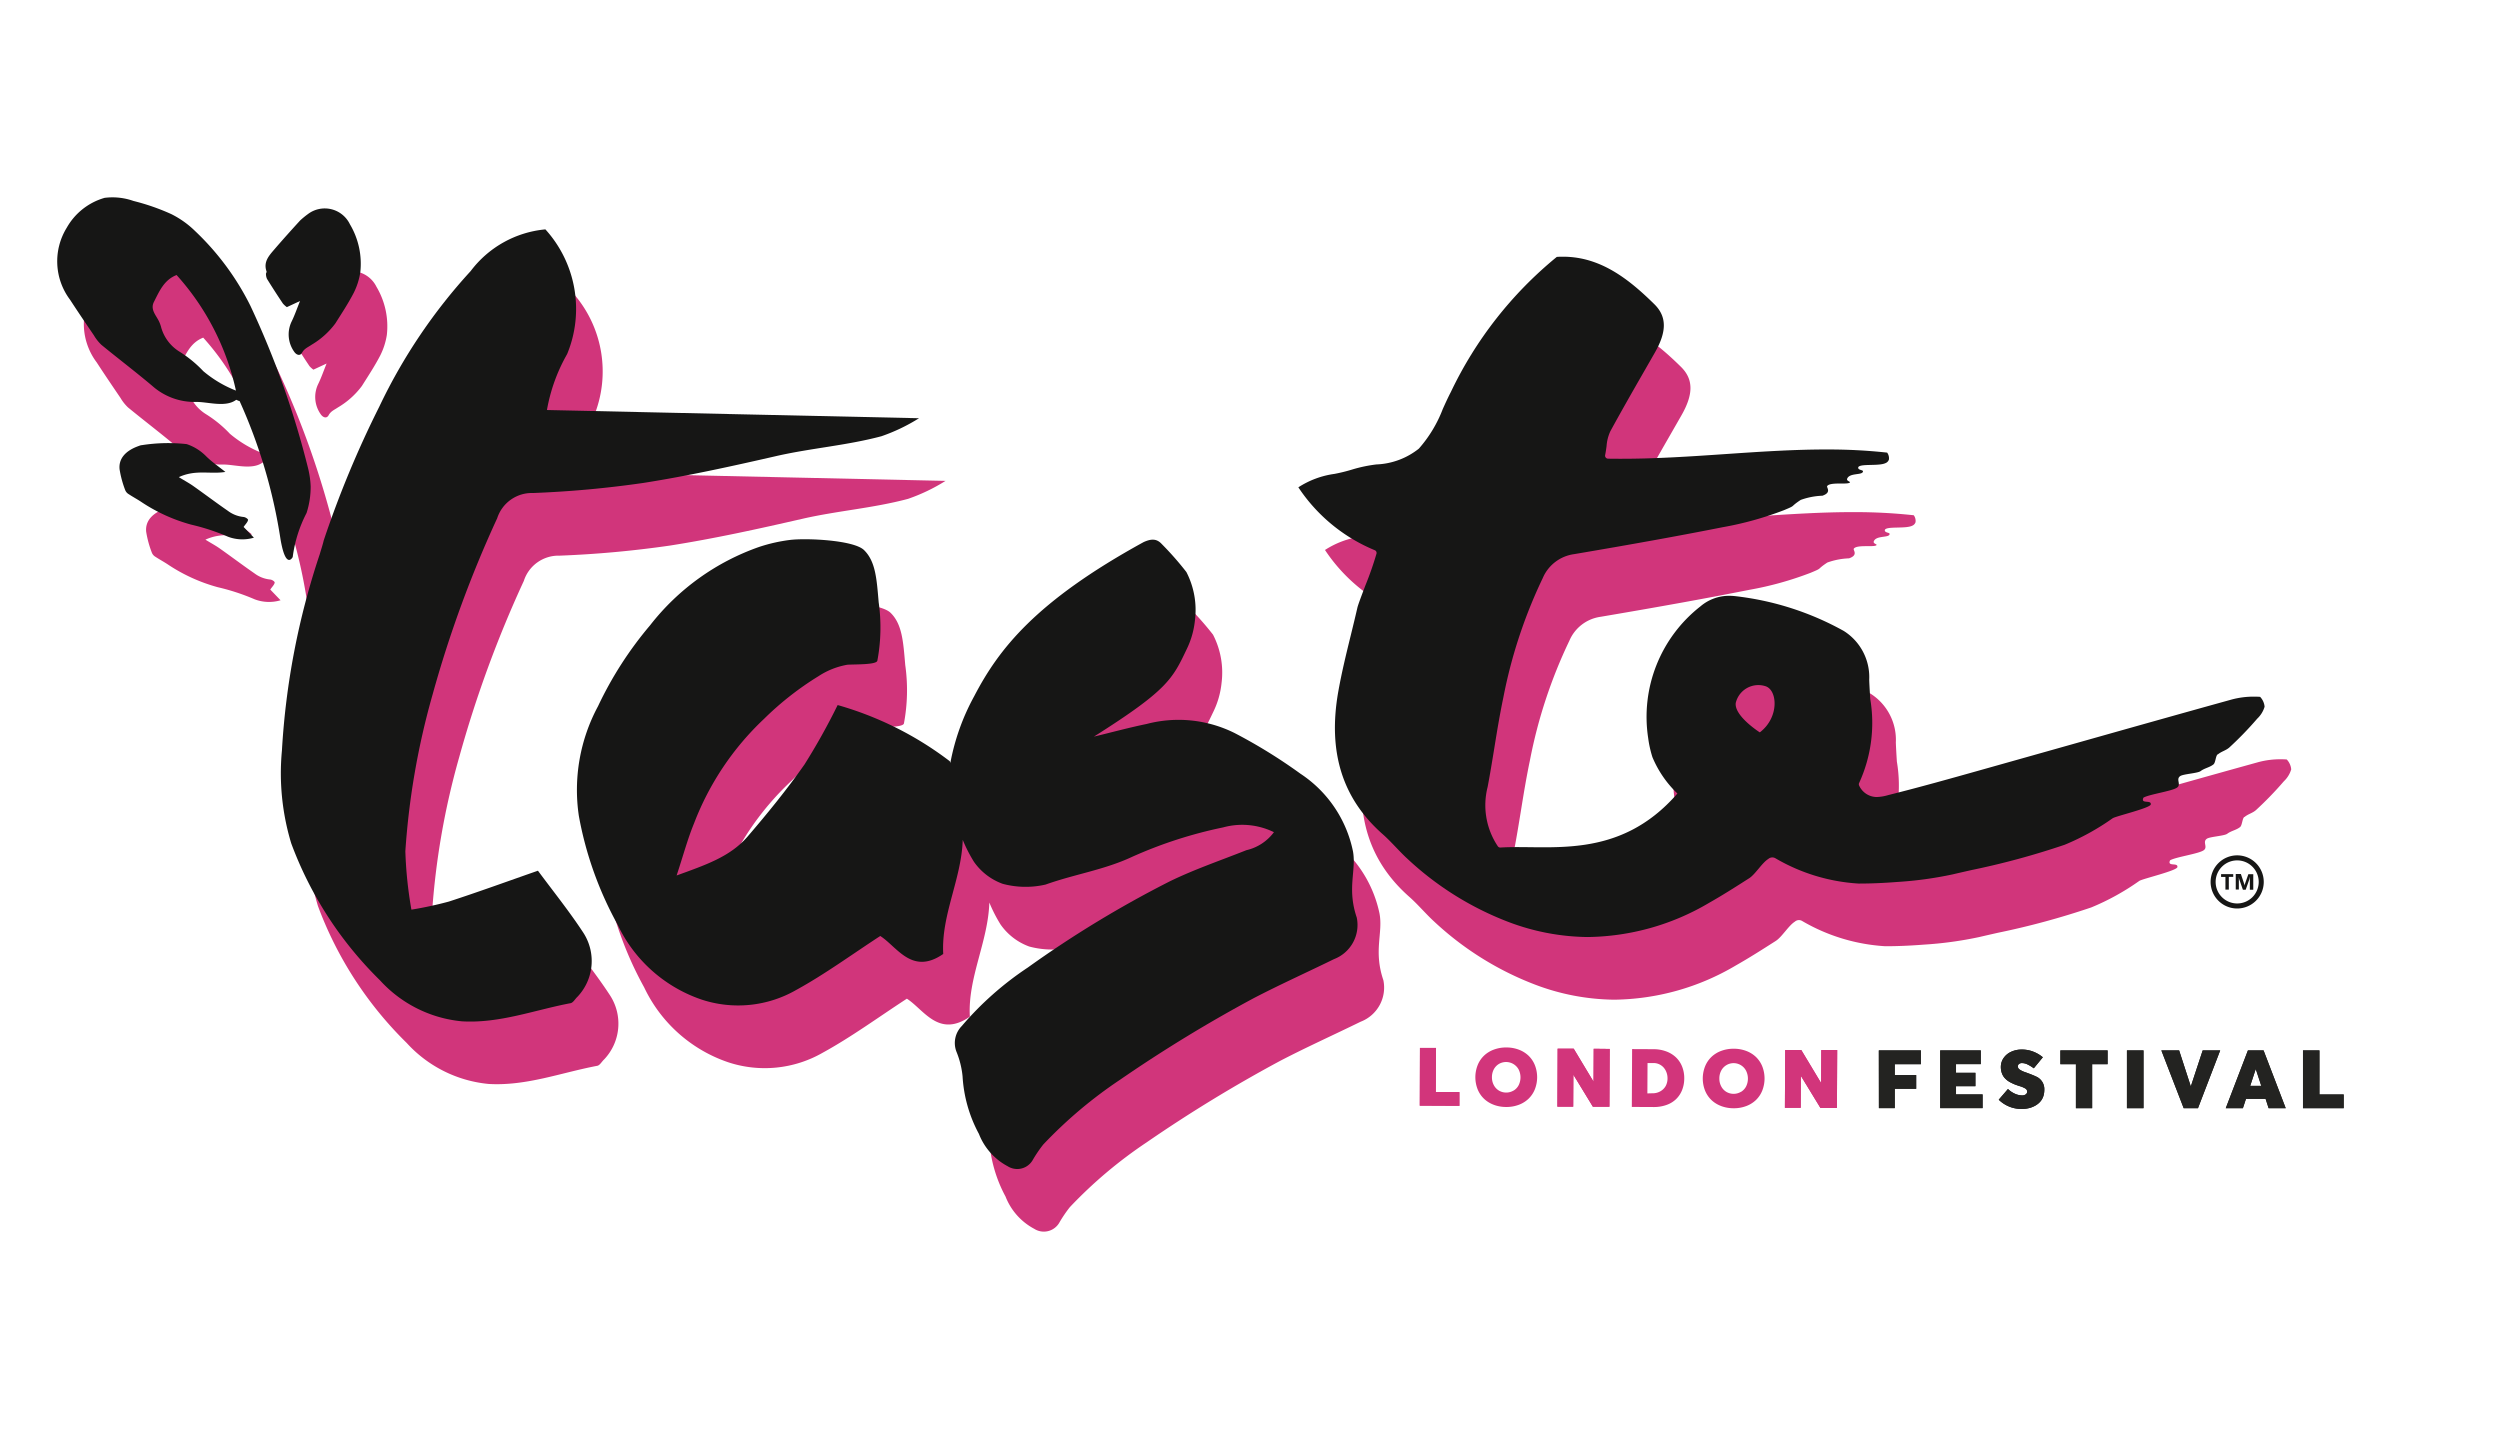
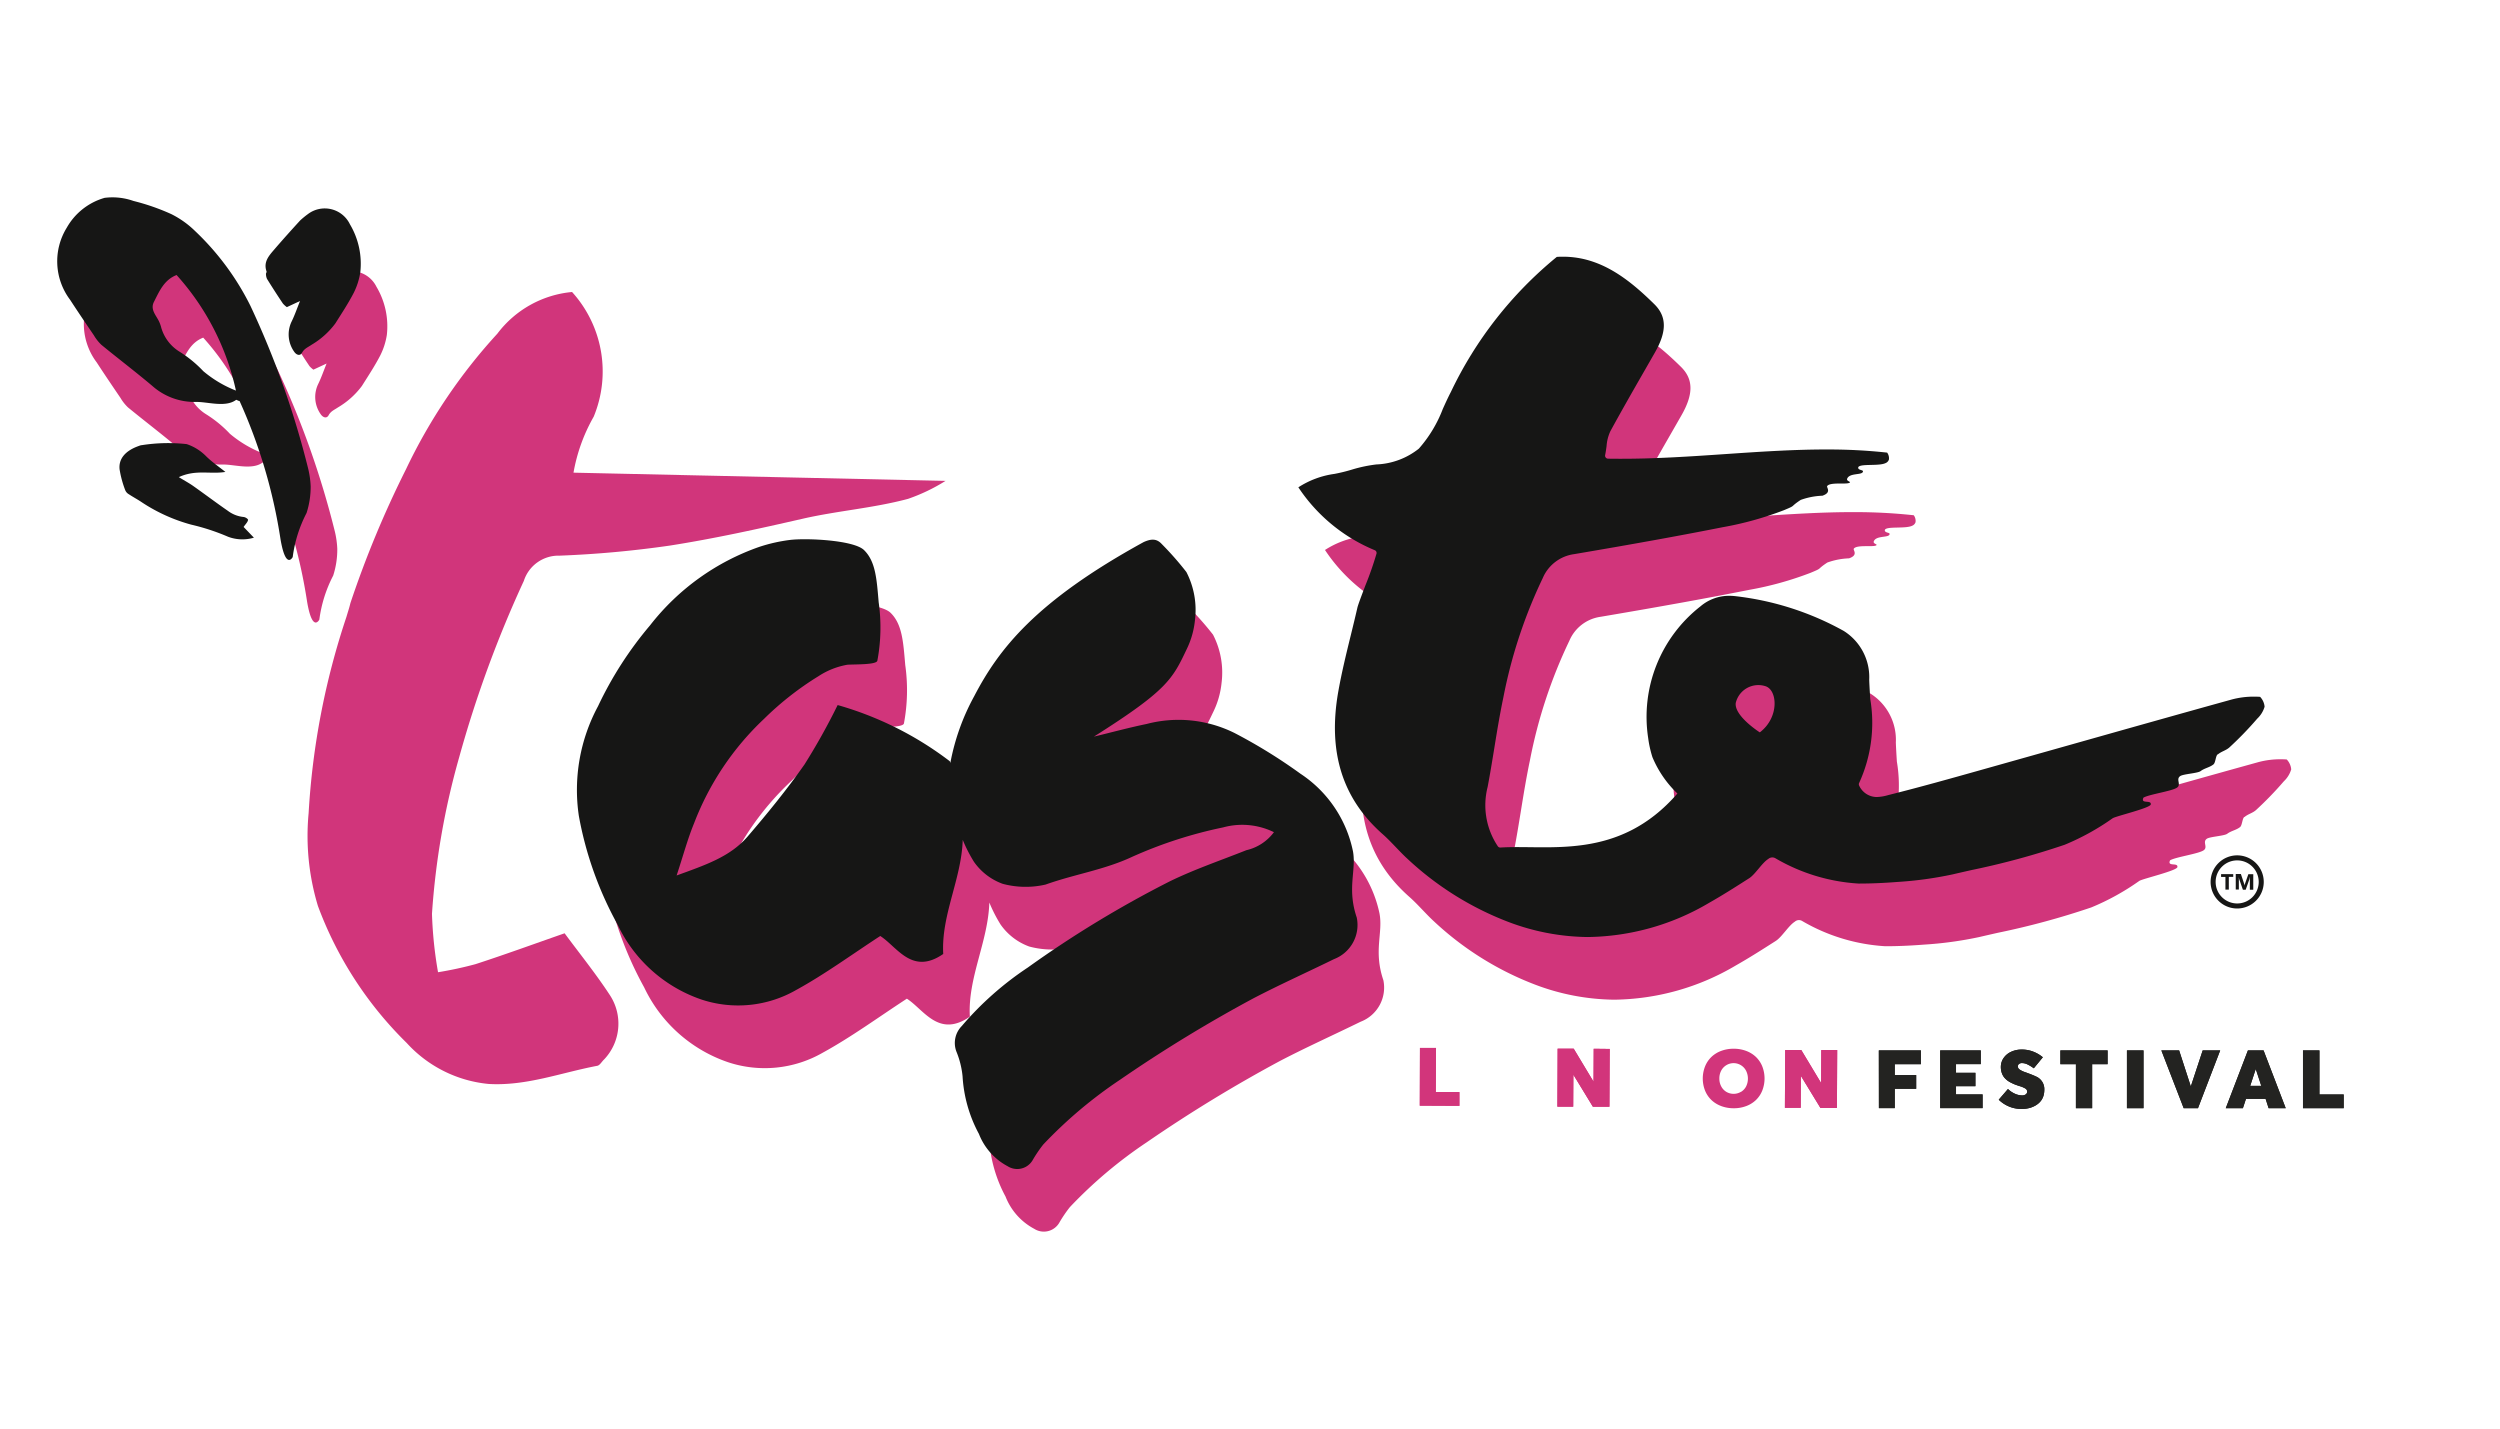
<svg xmlns="http://www.w3.org/2000/svg" width="140" height="80" viewBox="0 0 140 80">
  <defs>
    <clipPath id="b">
      <rect width="140" height="80" />
    </clipPath>
  </defs>
  <g id="a" clip-path="url(#b)">
    <g transform="translate(0.474 5.87)">
      <rect width="133.6" height="57.927" transform="translate(2.727 5.167)" fill="none" />
-       <rect width="133.6" height="57.927" transform="translate(2.727 5.167)" fill="none" />
      <path d="M108.114,65.381a6.841,6.841,0,0,0-2.934-4.312,29.517,29.517,0,0,0-3.684-2.276,7.037,7.037,0,0,0-4.927-.51c-.992.205-1.971.471-2.955.709,4.128-2.611,4.4-3.219,5.213-4.931a4.782,4.782,0,0,0,.445-1.585,4.629,4.629,0,0,0-.479-2.7A17.312,17.312,0,0,0,97.4,48.2c-.28-.3-.584-.293-1.009-.1-6.052,3.321-8.113,5.99-9.489,8.634a12.534,12.534,0,0,0-1.332,3.727c-.022-.059-.036-.093-.036-.093a18.841,18.841,0,0,0-6.276-3.143,36.578,36.578,0,0,1-1.857,3.327c-.982,1.4-2.067,2.735-3.184,4.033-.985,1.144-2.379,1.6-3.978,2.184.378-1.144.62-2.055.976-2.918A15.782,15.782,0,0,1,75.145,58a17.094,17.094,0,0,1,3.051-2.39,4.293,4.293,0,0,1,1.616-.637c.551-.027,1.583,0,1.67-.215a10.055,10.055,0,0,0,.076-3.279c-.112-1.292-.166-2.285-.82-2.925-.576-.563-3.253-.685-4.17-.565a9.064,9.064,0,0,0-1.69.383,13.318,13.318,0,0,0-6.12,4.393,20.57,20.57,0,0,0-2.914,4.529,9.891,9.891,0,0,0-1.076,6.148,19.938,19.938,0,0,0,2.169,6.085,8.081,8.081,0,0,0,4.695,4.191,6.525,6.525,0,0,0,5.317-.538c1.607-.882,3.1-1.977,4.7-3.019.954.613,1.779,2.216,3.526,1.007-.122-2.183,1.023-4.191,1.092-6.391A8.257,8.257,0,0,0,86.891,66,3.35,3.35,0,0,0,88.5,67.24a4.966,4.966,0,0,0,2.4.042c1.639-.585,3.291-.822,4.863-1.56a24.617,24.617,0,0,1,5.089-1.646,4.038,4.038,0,0,1,2.844.268,2.662,2.662,0,0,1-1.546,1.009c-1.436.572-2.908,1.071-4.293,1.747a60.857,60.857,0,0,0-7.946,4.824,17.757,17.757,0,0,0-3.7,3.279,1.352,1.352,0,0,0-.3,1.424,4.9,4.9,0,0,1,.347,1.39,7.716,7.716,0,0,0,.916,3.225,3.48,3.48,0,0,0,1.607,1.807,1,1,0,0,0,1.416-.365,7.339,7.339,0,0,1,.576-.846,25.085,25.085,0,0,1,4.306-3.633,79.567,79.567,0,0,1,7.457-4.553c1.486-.774,3.016-1.462,4.522-2.2a2.048,2.048,0,0,0,1.275-2.325c-.564-1.657-.007-2.645-.219-3.748" transform="translate(-31.338 -20.105)" fill="#d1357b" />
      <path d="M175.972,41.122s-1.434-.911-1.348-1.643a1.3,1.3,0,0,1,1.654-.946c.689.2.8,1.75-.306,2.589m25.648,1.237c.211-.18.46-.219.661-.405a19.188,19.188,0,0,0,1.52-1.569l.026-.03a1.5,1.5,0,0,0,.413-.669.913.913,0,0,0-.251-.554c-.105-.007-.212-.011-.32-.011a4.75,4.75,0,0,0-1.272.161c-2.952.818-5.95,1.665-8.849,2.483q-2.33.658-4.662,1.314l-.583.164c-1.643.462-3.342.94-5.026,1.362l-.11.028a2.5,2.5,0,0,1-.645.109,1.089,1.089,0,0,1-.982-.631.168.168,0,0,1,0-.166,8.07,8.07,0,0,0,.617-4.692c-.022-.352-.045-.716-.058-1.074a3.057,3.057,0,0,0-1.427-2.738,16.26,16.26,0,0,0-6.123-1.953c-.094-.009-.186-.014-.276-.014a2.468,2.468,0,0,0-1.623.59,7.851,7.851,0,0,0-2.93,7.37,6.257,6.257,0,0,0,.238,1.074,6.018,6.018,0,0,0,1.4,2.038c-3.283,3.779-7.183,2.854-9.91,3.025h-.011a.165.165,0,0,1-.136-.071,4.127,4.127,0,0,1-.57-3.324c.135-.713.254-1.442.369-2.148.152-.941.311-1.913.511-2.862a27.561,27.561,0,0,1,2.207-6.686,2.234,2.234,0,0,1,1.756-1.339c3.359-.569,5.923-1.034,8.314-1.507a18.559,18.559,0,0,0,3.439-.956c.722-.3.28-.14.936-.574a4,4,0,0,1,1.215-.235c.54-.185.215-.464.266-.539.157-.233,1.045-.087,1.238-.179.151-.072-.179-.083-.117-.237.126-.318.759-.2.867-.358s-.265-.085-.25-.267c.05-.237,1.143-.06,1.528-.244a.322.322,0,0,0,.192-.2.53.53,0,0,0-.1-.389,30.329,30.329,0,0,0-3.226-.175c-1.921-.009-3.9.126-5.812.256-1.972.135-4.011.274-6.053.264-.179,0-.359,0-.539-.006a.167.167,0,0,1-.161-.2c.036-.182.059-.347.08-.506a2.379,2.379,0,0,1,.208-.821c.6-1.1,1.234-2.211,1.849-3.282q.326-.568.651-1.136c.674-1.182.665-2.014-.029-2.7-1.4-1.377-2.986-2.653-5.09-2.663-.124,0-.251,0-.377.011a21.949,21.949,0,0,0-5.93,7.561c-.16.305-.308.634-.452.951a7.268,7.268,0,0,1-1.342,2.225,4.067,4.067,0,0,1-2.381.885,7.989,7.989,0,0,0-1.313.272,9.256,9.256,0,0,1-1.031.257,4.952,4.952,0,0,0-2.023.752,9.469,9.469,0,0,0,4.289,3.526.167.167,0,0,1,.089.181,18.245,18.245,0,0,1-.629,1.8c-.2.528-.407,1.074-.443,1.232-.119.52-.247,1.046-.372,1.555-.253,1.03-.514,2.1-.7,3.154-.592,3.371.225,5.982,2.495,7.982.261.23.5.483.737.729.206.215.418.438.639.64a17.325,17.325,0,0,0,5.648,3.536,12.825,12.825,0,0,0,4.448.849,13.643,13.643,0,0,0,6.8-1.914c.758-.429,1.479-.889,2.243-1.377.347-.222.717-.86,1.072-1.081a.342.342,0,0,1,.413-.031,10.444,10.444,0,0,0,4.651,1.409c.644,0,1.33-.026,2.158-.09a20.9,20.9,0,0,0,3.09-.422q.516-.12,1.034-.237a43.773,43.773,0,0,0,5.253-1.425,13.635,13.635,0,0,0,2.692-1.488c.235-.131,2.1-.569,2.128-.77.044-.279-.586,0-.41-.379.313-.185,1.573-.361,1.872-.556.27-.176-.074-.466.184-.65.172-.122.978-.156,1.145-.281.219-.166.511-.206.721-.377.119-.1.117-.466.233-.564" transform="translate(-76.406 -2.472)" fill="#d1357b" />
      <path d="M44.083,47.152c-1.756.613-3.362,1.2-4.988,1.728a20.651,20.651,0,0,1-2.1.453,22.959,22.959,0,0,1-.339-3.271,42.286,42.286,0,0,1,1.524-8.77A64.645,64.645,0,0,1,41.8,27.418,2.038,2.038,0,0,1,43.8,26.005a58.69,58.69,0,0,0,6.181-.565c2.491-.391,4.962-.937,7.422-1.5,1.956-.449,3.961-.594,5.913-1.116a10.209,10.209,0,0,0,2.1-1.007l-20.835-.46a9.7,9.7,0,0,1,1.131-3.134A6.628,6.628,0,0,0,44.5,11.24a5.92,5.92,0,0,0-4.185,2.336A30.741,30.741,0,0,0,35.2,21.169a56.9,56.9,0,0,0-3.111,7.489c-.062.262-.148.518-.224.777a42.162,42.162,0,0,0-2.117,10.988,13.528,13.528,0,0,0,.521,5.2,20.945,20.945,0,0,0,4.968,7.667,7.105,7.105,0,0,0,4.6,2.3c2.116.121,4.059-.637,6.075-1.017.146-.027.254-.238.385-.358a2.91,2.91,0,0,0,.331-3.585c-.776-1.188-1.672-2.3-2.545-3.478" transform="translate(-12.939 -0.758)" fill="#d1357b" />
      <path d="M11.321,17.147A6.716,6.716,0,0,0,9.99,16.061a2.339,2.339,0,0,1-1.008-1.331,1.921,1.921,0,0,0-.125-.352c-.167-.351-.506-.668-.283-1.1.3-.59.564-1.227,1.266-1.5a14.157,14.157,0,0,1,3.323,6.472,6.525,6.525,0,0,1-1.842-1.1m5.022,10.42a7.407,7.407,0,0,1,.776-2.467,4.761,4.761,0,0,0,.229-1.5,5.056,5.056,0,0,0-.135-.964,49.48,49.48,0,0,0-3.234-9.123,14.875,14.875,0,0,0-3.1-4.195,5.254,5.254,0,0,0-1.331-.955,12.362,12.362,0,0,0-2.122-.738,3.52,3.52,0,0,0-1.612-.174A3.556,3.556,0,0,0,3.685,9.134a3.581,3.581,0,0,0,.19,4.03c.436.67.885,1.331,1.334,1.992a2.431,2.431,0,0,0,.416.527c.948.778,1.926,1.519,2.862,2.31a3.564,3.564,0,0,0,2.45.891c.629-.012,1.635.323,2.224-.109.042-.031.084.041.206.059a29.6,29.6,0,0,1,2.294,7.752c.3,1.74.683.98.683.98" transform="translate(1.066 1.26)" fill="#d1357b" />
      <path d="M27.85,12.409a.653.653,0,0,0,.06.276q.433.7.888,1.377a1.264,1.264,0,0,0,.221.2l.738-.343c-.179.443-.3.8-.467,1.141a1.667,1.667,0,0,0,.168,1.739c.139.166.317.193.415.012.123-.23.335-.305.522-.436a4.512,4.512,0,0,0,1.339-1.2c.356-.565.726-1.124,1.032-1.716a3.9,3.9,0,0,0,.365-1.141,4.322,4.322,0,0,0-.583-2.7A1.562,1.562,0,0,0,30.2,9.066a4.826,4.826,0,0,0-.432.343c-.489.533-.972,1.072-1.444,1.62-.3.35-.627.7-.437,1.236.014.039-.038.1-.034.144" transform="translate(-11.942 0.569)" fill="#d1357b" />
-       <path d="M17.727,40.81c.009-.066-.151-.168-.254-.176a1.743,1.743,0,0,1-.882-.347c-.656-.453-1.292-.934-1.943-1.393-.238-.167-.5-.306-.8-.492.952-.439,1.745-.15,2.608-.291-.363-.29-.743-.55-1.069-.868a2.742,2.742,0,0,0-1.1-.69,9.562,9.562,0,0,0-2.5.057.517.517,0,0,0-.166.042c-.746.258-1.152.707-1.091,1.309a5.75,5.75,0,0,0,.324,1.185.47.47,0,0,0,.2.219c.24.158.5.295.734.455a9.546,9.546,0,0,0,2.753,1.245,12.147,12.147,0,0,1,2.065.678,2.267,2.267,0,0,0,1.449.053l-.576-.6c.1-.151.23-.271.246-.387" transform="translate(-2.818 -14.051)" fill="#d1357b" />
      <path d="M104.963,57.968a6.841,6.841,0,0,0-2.934-4.312,29.518,29.518,0,0,0-3.684-2.276,7.037,7.037,0,0,0-4.927-.51c-.992.205-1.971.471-2.955.709,4.128-2.611,4.4-3.219,5.213-4.931a4.782,4.782,0,0,0,.445-1.585,4.629,4.629,0,0,0-.479-2.7,17.308,17.308,0,0,0-1.387-1.577c-.28-.3-.584-.293-1.009-.1-6.052,3.321-8.113,5.99-9.489,8.634a12.535,12.535,0,0,0-1.332,3.727c-.022-.059-.036-.093-.036-.093a18.842,18.842,0,0,0-6.276-3.143,36.463,36.463,0,0,1-1.857,3.327c-.982,1.4-2.067,2.735-3.183,4.033-.985,1.144-2.379,1.6-3.978,2.184.378-1.144.619-2.055.975-2.918a15.782,15.782,0,0,1,3.926-5.858,17.1,17.1,0,0,1,3.052-2.39,4.293,4.293,0,0,1,1.616-.637c.551-.027,1.583,0,1.67-.215a10.056,10.056,0,0,0,.076-3.279c-.112-1.292-.166-2.285-.82-2.925-.576-.563-3.253-.685-4.17-.565a9.057,9.057,0,0,0-1.69.383,13.318,13.318,0,0,0-6.12,4.393,20.589,20.589,0,0,0-2.915,4.529,9.894,9.894,0,0,0-1.075,6.148,19.937,19.937,0,0,0,2.169,6.085A8.082,8.082,0,0,0,68.481,66.3a6.526,6.526,0,0,0,5.318-.538c1.607-.882,3.1-1.977,4.7-3.019.954.613,1.779,2.216,3.526,1.007-.122-2.183,1.023-4.191,1.092-6.391a8.256,8.256,0,0,0,.624,1.223,3.35,3.35,0,0,0,1.614,1.24,4.967,4.967,0,0,0,2.4.042c1.639-.585,3.291-.822,4.863-1.56A24.617,24.617,0,0,1,97.7,56.662a4.038,4.038,0,0,1,2.844.268A2.662,2.662,0,0,1,99,57.939c-1.436.572-2.908,1.071-4.293,1.747a60.856,60.856,0,0,0-7.946,4.824,17.757,17.757,0,0,0-3.7,3.279,1.352,1.352,0,0,0-.3,1.424,4.9,4.9,0,0,1,.347,1.39,7.716,7.716,0,0,0,.916,3.225,3.479,3.479,0,0,0,1.607,1.808,1,1,0,0,0,1.416-.365,7.342,7.342,0,0,1,.576-.846,25.087,25.087,0,0,1,4.306-3.633,79.567,79.567,0,0,1,7.457-4.553c1.486-.774,3.016-1.462,4.522-2.2a2.048,2.048,0,0,0,1.275-2.325c-.564-1.657-.007-2.645-.219-3.748" transform="translate(-29.678 -16.198)" fill="#161615" />
      <path d="M256.479,75.71a1.206,1.206,0,1,1,1.212-1.2,1.206,1.206,0,0,1-1.212,1.2m.014-2.694a1.488,1.488,0,1,0,1.48,1.5,1.488,1.488,0,0,0-1.48-1.5" transform="translate(-131.677 -30.986)" fill="#161615" />
      <path d="M258.665,75.243l0,0-.007.019-.122.349c-.017.048-.034.1-.05.144s-.02.069-.03.1l0,.009s0,.008-.006.009l0-.009a.714.714,0,0,0-.03-.117l-.067-.2-.1-.3a.029.029,0,0,0-.008-.017h-.273l-.012,0v.025q0,.409,0,.819c0,.005,0,.01,0,.015s0,.007,0,.011h.174c0-.009,0-.016,0-.022,0-.157,0-.314,0-.472,0-.019,0-.039,0-.059l-.006-.136v-.011s0-.005,0,0,0,.021.007.033a.836.836,0,0,0,.023.1c.02.056.04.113.059.169l.135.386.009.022c.019,0,.144,0,.16,0l0-.011c.008-.02.015-.04.022-.061l.16-.457a.906.906,0,0,0,.034-.106c0-.02.009-.041.013-.061,0,0,0-.006.006-.007a.086.086,0,0,1,0,.011c0,.056-.007.112-.007.168,0,.167,0,.333,0,.5,0,0,0,.01,0,.015a.042.042,0,0,0,0,.01h.18l.012,0v-.023q0-.411,0-.821a.078.078,0,0,0,0-.015.048.048,0,0,0,0-.01h-.276Z" transform="translate(-133.232 -32.156)" fill="#161615" />
      <path d="M256.905,75.233l-.644,0h-.024v.007c0,.048,0,.1,0,.143l0,.008h.223a.036.036,0,0,1,.02,0,.052.052,0,0,1,0,.022c0,.082,0,.165,0,.247q0,.209,0,.417a.05.05,0,0,0,0,.022l.005,0h.185l0,0a.058.058,0,0,0,0-.022q0-.329,0-.658c0-.006,0-.013,0-.019l0-.011h.225a.046.046,0,0,0,.022,0c0-.052,0-.1,0-.157Z" transform="translate(-132.33 -32.153)" fill="#161615" />
      <path d="M172.82,33.708s-1.434-.911-1.348-1.643a1.3,1.3,0,0,1,1.654-.946c.689.2.8,1.75-.306,2.589m25.648,1.237c.211-.18.46-.219.661-.405a19.182,19.182,0,0,0,1.52-1.569l.026-.03a1.5,1.5,0,0,0,.413-.669.913.913,0,0,0-.251-.554c-.105-.007-.212-.011-.32-.011a4.75,4.75,0,0,0-1.272.161c-2.952.818-5.95,1.665-8.849,2.483q-2.33.658-4.662,1.314l-.583.164c-1.643.462-3.342.94-5.026,1.362l-.11.028a2.5,2.5,0,0,1-.645.109,1.089,1.089,0,0,1-.982-.631.168.168,0,0,1,0-.166,8.07,8.07,0,0,0,.617-4.692c-.022-.352-.045-.716-.058-1.074a3.057,3.057,0,0,0-1.427-2.738,16.261,16.261,0,0,0-6.123-1.953c-.094-.009-.186-.014-.276-.014a2.468,2.468,0,0,0-1.623.59,7.851,7.851,0,0,0-2.93,7.37,6.26,6.26,0,0,0,.238,1.074,6.018,6.018,0,0,0,1.4,2.038c-3.284,3.779-7.183,2.854-9.91,3.025h-.011a.165.165,0,0,1-.136-.071,4.128,4.128,0,0,1-.57-3.324c.135-.713.254-1.442.369-2.148.152-.941.311-1.913.511-2.862a27.563,27.563,0,0,1,2.207-6.686,2.234,2.234,0,0,1,1.756-1.339c3.359-.569,5.923-1.034,8.314-1.507a18.558,18.558,0,0,0,3.439-.956c.722-.3.28-.14.936-.574a4,4,0,0,1,1.215-.235c.54-.185.215-.464.266-.539.157-.233,1.045-.087,1.238-.179.151-.072-.179-.083-.117-.237.126-.318.759-.2.867-.358s-.265-.085-.25-.267c.05-.237,1.143-.06,1.528-.245a.322.322,0,0,0,.192-.2.53.53,0,0,0-.1-.389,30.327,30.327,0,0,0-3.226-.175c-1.921-.009-3.9.126-5.812.256-1.972.135-4.011.274-6.053.264-.179,0-.359,0-.539-.006a.167.167,0,0,1-.161-.2c.036-.182.059-.347.08-.506a2.377,2.377,0,0,1,.208-.822c.6-1.1,1.234-2.211,1.849-3.282q.326-.568.651-1.136c.674-1.182.665-2.013-.029-2.7-1.4-1.377-2.986-2.653-5.09-2.663-.124,0-.251,0-.377.011a21.949,21.949,0,0,0-5.93,7.561c-.16.305-.308.634-.452.951a7.268,7.268,0,0,1-1.342,2.225,4.067,4.067,0,0,1-2.381.885,7.989,7.989,0,0,0-1.313.272,9.259,9.259,0,0,1-1.031.257,4.952,4.952,0,0,0-2.023.752,9.469,9.469,0,0,0,4.289,3.526.167.167,0,0,1,.089.181,18.239,18.239,0,0,1-.629,1.8c-.2.528-.407,1.074-.443,1.232-.119.52-.247,1.046-.372,1.555-.253,1.03-.514,2.1-.7,3.154-.592,3.371.225,5.982,2.495,7.982.261.23.5.483.737.729.206.215.418.438.639.64a17.325,17.325,0,0,0,5.648,3.536,12.826,12.826,0,0,0,4.448.849,13.643,13.643,0,0,0,6.8-1.914c.758-.429,1.479-.889,2.243-1.377.347-.222.717-.86,1.072-1.081a.342.342,0,0,1,.413-.031,10.443,10.443,0,0,0,4.651,1.409c.644,0,1.33-.026,2.158-.09a20.9,20.9,0,0,0,3.09-.422q.516-.12,1.034-.237a43.775,43.775,0,0,0,5.253-1.425,13.637,13.637,0,0,0,2.692-1.488c.235-.131,2.1-.569,2.128-.77.043-.279-.586,0-.41-.379.313-.185,1.573-.361,1.872-.556.27-.176-.074-.466.184-.65.172-.122.978-.156,1.145-.281.219-.166.511-.206.721-.377.119-.1.117-.466.233-.564" transform="translate(-74.745 1.435)" fill="#161615" />
-       <path d="M40.931,39.738c-1.756.613-3.362,1.2-4.988,1.728a20.651,20.651,0,0,1-2.1.453,22.957,22.957,0,0,1-.339-3.271,42.285,42.285,0,0,1,1.524-8.77A64.646,64.646,0,0,1,38.647,20a2.038,2.038,0,0,1,2.005-1.412,58.691,58.691,0,0,0,6.181-.565c2.491-.391,4.962-.937,7.422-1.5,1.956-.449,3.961-.594,5.913-1.116a10.209,10.209,0,0,0,2.1-1.007l-20.835-.46a9.7,9.7,0,0,1,1.131-3.134,6.628,6.628,0,0,0-1.218-6.982,5.92,5.92,0,0,0-4.185,2.336,30.741,30.741,0,0,0-5.117,7.593,56.9,56.9,0,0,0-3.111,7.489c-.062.262-.148.518-.224.777a42.163,42.163,0,0,0-2.117,10.988,13.528,13.528,0,0,0,.521,5.2,20.945,20.945,0,0,0,4.968,7.667,7.105,7.105,0,0,0,4.6,2.3c2.116.121,4.059-.637,6.075-1.017.146-.027.254-.238.385-.358a2.91,2.91,0,0,0,.331-3.585c-.776-1.187-1.672-2.3-2.545-3.478" transform="translate(-11.278 3.151)" fill="#161615" />
      <path d="M8.17,9.734A6.717,6.717,0,0,0,6.838,8.648,2.339,2.339,0,0,1,5.83,7.316a1.921,1.921,0,0,0-.125-.352c-.167-.351-.506-.668-.283-1.1.3-.59.564-1.227,1.266-1.5a14.157,14.157,0,0,1,3.323,6.472,6.525,6.525,0,0,1-1.842-1.1m5.022,10.42a7.407,7.407,0,0,1,.776-2.467,4.761,4.761,0,0,0,.229-1.5,5.056,5.056,0,0,0-.135-.964A49.48,49.48,0,0,0,10.828,6.1a14.875,14.875,0,0,0-3.1-4.195A5.254,5.254,0,0,0,6.394.954,12.362,12.362,0,0,0,4.272.216,3.52,3.52,0,0,0,2.66.042,3.556,3.556,0,0,0,.534,1.721a3.581,3.581,0,0,0,.19,4.03c.436.67.885,1.331,1.334,1.992a2.408,2.408,0,0,0,.416.528c.948.778,1.926,1.519,2.862,2.31a3.564,3.564,0,0,0,2.45.891c.629-.012,1.635.323,2.224-.109.042-.031.084.041.206.059a29.6,29.6,0,0,1,2.294,7.752c.3,1.74.683.98.683.98" transform="translate(2.727 5.167)" fill="#161615" />
      <path d="M24.7,5a.653.653,0,0,0,.06.276q.433.7.888,1.377a1.282,1.282,0,0,0,.221.2l.738-.343c-.179.443-.3.8-.467,1.141a1.667,1.667,0,0,0,.168,1.739c.139.166.317.193.415.012.123-.23.335-.305.522-.436a4.512,4.512,0,0,0,1.339-1.2c.356-.565.726-1.124,1.032-1.716a3.9,3.9,0,0,0,.365-1.141,4.321,4.321,0,0,0-.583-2.7,1.562,1.562,0,0,0-2.351-.565A4.826,4.826,0,0,0,26.613,2c-.489.533-.972,1.072-1.444,1.62-.3.35-.627.7-.437,1.236.014.039-.038.1-.034.144" transform="translate(-10.279 4.476)" fill="#161615" />
      <path d="M14.576,33.4c.009-.066-.151-.168-.254-.176a1.747,1.747,0,0,1-.882-.347c-.656-.453-1.292-.934-1.943-1.393-.238-.167-.5-.306-.8-.492.952-.439,1.745-.15,2.608-.291-.363-.29-.743-.55-1.069-.868a2.741,2.741,0,0,0-1.1-.69,9.562,9.562,0,0,0-2.5.057.517.517,0,0,0-.166.042c-.746.258-1.152.707-1.091,1.309A5.75,5.75,0,0,0,7.7,31.733a.469.469,0,0,0,.2.219c.24.158.5.295.734.455a9.546,9.546,0,0,0,2.753,1.245,12.147,12.147,0,0,1,2.065.678,2.267,2.267,0,0,0,1.449.053l-.576-.6c.1-.151.23-.271.246-.387" transform="translate(-1.157 -10.143)" fill="#161615" />
      <rect width="133.6" height="57.927" transform="translate(2.727 5.167)" fill="none" />
      <g transform="translate(79.027 52.792)">
        <g transform="translate(0 0)">
          <path d="M225.037,36.578l.9,0-.013,2.468,1.323.006,0,.77-2.22-.011Z" transform="translate(-225.021 -36.557)" fill="#d2357b" />
-           <path d="M234.831,38.939a.772.772,0,0,0,.286-.308.992.992,0,0,0,0-.866.8.8,0,0,0-1.112-.316.783.783,0,0,0-.287.308.93.93,0,0,0-.1.434.916.916,0,0,0,.1.433.785.785,0,0,0,.284.311.806.806,0,0,0,.829,0m-1.12.795a1.589,1.589,0,0,1-.547-.343,1.52,1.52,0,0,1-.351-.529,1.855,1.855,0,0,1,.007-1.35,1.524,1.524,0,0,1,.356-.527,1.6,1.6,0,0,1,.551-.338,1.966,1.966,0,0,1,.7-.119,1.943,1.943,0,0,1,.7.125,1.6,1.6,0,0,1,.545.341,1.522,1.522,0,0,1,.352.53,1.856,1.856,0,0,1-.007,1.357,1.519,1.519,0,0,1-.358.526,1.591,1.591,0,0,1-.549.336,1.943,1.943,0,0,1-.7.118,1.966,1.966,0,0,1-.7-.126" transform="translate(-229.57 -36.528)" fill="#d2357b" />
          <path d="M246.917,36.7l-.016,3.238-.925,0-1.083-1.777h-.011l-.009,1.771-.886,0L244,36.685l.9,0,1.1,1.83h.011l.009-1.825Z" transform="translate(-236.274 -36.621)" fill="#d2357b" />
-           <path d="M255.391,39.216a.85.85,0,0,0,.44-.111.779.779,0,0,0,.3-.3.885.885,0,0,0,.1-.425.925.925,0,0,0-.059-.336.852.852,0,0,0-.162-.273.752.752,0,0,0-.246-.18.723.723,0,0,0-.3-.067l-.352,0-.009,1.7Zm-1.143-2.474,1.2.006a2.038,2.038,0,0,1,.712.124,1.575,1.575,0,0,1,.546.336,1.451,1.451,0,0,1,.343.516,1.731,1.731,0,0,1,.119.658,1.77,1.77,0,0,1-.12.652,1.446,1.446,0,0,1-.337.509,1.477,1.477,0,0,1-.543.329,2.1,2.1,0,0,1-.723.115l-1.213-.006Z" transform="translate(-242.351 -36.655)" fill="#d2357b" />
          <path d="M266.14,39.113a.772.772,0,0,0,.286-.308.992.992,0,0,0,0-.866.785.785,0,0,0-1.4-.008.925.925,0,0,0-.1.434.916.916,0,0,0,.1.433.784.784,0,0,0,.284.311.805.805,0,0,0,.829,0m-1.12.795a1.589,1.589,0,0,1-.547-.343,1.524,1.524,0,0,1-.351-.529,1.854,1.854,0,0,1,.007-1.35,1.529,1.529,0,0,1,.356-.527,1.6,1.6,0,0,1,.551-.338,1.966,1.966,0,0,1,.7-.119,1.944,1.944,0,0,1,.7.125,1.593,1.593,0,0,1,.545.341,1.521,1.521,0,0,1,.352.53,1.856,1.856,0,0,1-.007,1.357,1.524,1.524,0,0,1-.357.526,1.6,1.6,0,0,1-.549.336,1.943,1.943,0,0,1-.7.118,1.967,1.967,0,0,1-.7-.126" transform="translate(-248.143 -36.631)" fill="#d2357b" />
          <path d="M275.3,40.1l.886,0,.009-1.771h.011l1.083,1.776.925,0,.016-3.238-.893,0-.009,1.825h-.011l-1.1-1.83-.9,0Z" transform="translate(-254.847 -36.724)" fill="#d2357b" />
          <path d="M225.037,36.578l.9,0-.013,2.468,1.323.006,0,.77-2.22-.011Z" transform="translate(-225.021 -36.557)" fill="#d2357b" />
          <path d="M246.917,36.7l-.016,3.238-.925,0-1.083-1.777h-.011l-.009,1.771-.886,0L244,36.685l.9,0,1.1,1.83h.011l.009-1.825Z" transform="translate(-236.274 -36.621)" fill="#d2357b" />
          <path d="M275.3,40.1l.886,0,.009-1.771h.011l1.083,1.776.925,0,.016-3.238-.893,0-.009,1.825h-.011l-1.1-1.83-.9,0Z" transform="translate(-254.847 -36.724)" fill="#d2357b" />
        </g>
        <g transform="translate(25.712 0.115)">
          <path d="M248.773,49.687h2.281v-.77h-1.359V46.45h-.922Zm-2.956-1.25.306-.93h.01l.305.93Zm1.032,1.25h.957l-1.241-3.237h-.875l-1.241,3.237h.959l.172-.523h1.1Zm-3.692-3.237-.659,2h-.012l-.649-2h-.995l1.251,3.237h.8l1.244-3.237Zm-4.243,3.237h.929V46.45h-.929Zm-2.857,0h.91V47.222h.865V46.45h-2.645v.772h.87ZM233,49.733a1.853,1.853,0,0,0,.251-.017,1.656,1.656,0,0,0,.254-.054,1.4,1.4,0,0,0,.242-.1,1.112,1.112,0,0,0,.214-.144.953.953,0,0,0,.173-.195.911.911,0,0,0,.113-.253,1.147,1.147,0,0,0,.041-.313.768.768,0,0,0-.487-.754q-.141-.071-.574-.229a1.221,1.221,0,0,1-.334-.161.208.208,0,0,1-.087-.161.174.174,0,0,1,.061-.14.273.273,0,0,1,.179-.051.707.707,0,0,1,.283.067,2.056,2.056,0,0,1,.368.225l.508-.618a1.909,1.909,0,0,0-.561-.324,1.751,1.751,0,0,0-.65-.108,1.368,1.368,0,0,0-.586.135,1.022,1.022,0,0,0-.408.351.872.872,0,0,0-.147.493,1,1,0,0,0,.032.258.926.926,0,0,0,.082.212.784.784,0,0,0,.131.175,1.154,1.154,0,0,0,.166.14,1.5,1.5,0,0,0,.2.112q.111.055.209.092c.065.024.139.05.222.077a1.34,1.34,0,0,1,.349.148.2.2,0,0,1,.083.164.186.186,0,0,1-.072.148.336.336,0,0,1-.221.062.992.992,0,0,1-.382-.088,1.335,1.335,0,0,1-.4-.27l-.517.6a1.832,1.832,0,0,0,.595.388,1.8,1.8,0,0,0,.67.13m-4.543-.047h2.375v-.77h-1.489v-.456h1.087v-.752h-1.087v-.487h1.387V46.45h-2.274Zm-3.433,0h.889V48.6h1.2v-.767h-1.2v-.61h1.462V46.45H225.02Z" transform="translate(-225.019 -46.405)" fill="#232321" />
          <path d="M248.773,49.687h2.281v-.77h-1.359V46.45h-.922Zm-2.956-1.25.306-.93h.01l.305.93Zm1.032,1.25h.957l-1.241-3.237h-.875l-1.241,3.237h.959l.172-.523h1.1Zm-3.692-3.237-.659,2h-.012l-.649-2h-.995l1.251,3.237h.8l1.244-3.237Zm-4.243,3.237h.929V46.45h-.929Zm-2.857,0h.91V47.222h.865V46.45h-2.645v.772h.87ZM233,49.733a1.853,1.853,0,0,0,.251-.017,1.656,1.656,0,0,0,.254-.054,1.4,1.4,0,0,0,.242-.1,1.112,1.112,0,0,0,.214-.144.953.953,0,0,0,.173-.195.911.911,0,0,0,.113-.253,1.147,1.147,0,0,0,.041-.313.768.768,0,0,0-.487-.754q-.141-.071-.574-.229a1.221,1.221,0,0,1-.334-.161.208.208,0,0,1-.087-.161.174.174,0,0,1,.061-.14.273.273,0,0,1,.179-.051.707.707,0,0,1,.283.067,2.056,2.056,0,0,1,.368.225l.508-.618a1.909,1.909,0,0,0-.561-.324,1.751,1.751,0,0,0-.65-.108,1.368,1.368,0,0,0-.586.135,1.022,1.022,0,0,0-.408.351.872.872,0,0,0-.147.493,1,1,0,0,0,.032.258.926.926,0,0,0,.082.212.784.784,0,0,0,.131.175,1.154,1.154,0,0,0,.166.14,1.5,1.5,0,0,0,.2.112q.111.055.209.092c.065.024.139.05.222.077a1.34,1.34,0,0,1,.349.148.2.2,0,0,1,.083.164.186.186,0,0,1-.072.148.336.336,0,0,1-.221.062.992.992,0,0,1-.382-.088,1.335,1.335,0,0,1-.4-.27l-.517.6a1.832,1.832,0,0,0,.595.388,1.8,1.8,0,0,0,.67.13m-4.543-.047h2.375v-.77h-1.489v-.456h1.087v-.752h-1.087v-.487h1.387V46.45h-2.274Zm-3.433,0h.889V48.6h1.2v-.767h-1.2v-.61h1.462V46.45H225.02Z" transform="translate(-225.019 -46.405)" fill="#232321" />
        </g>
      </g>
    </g>
  </g>
</svg>